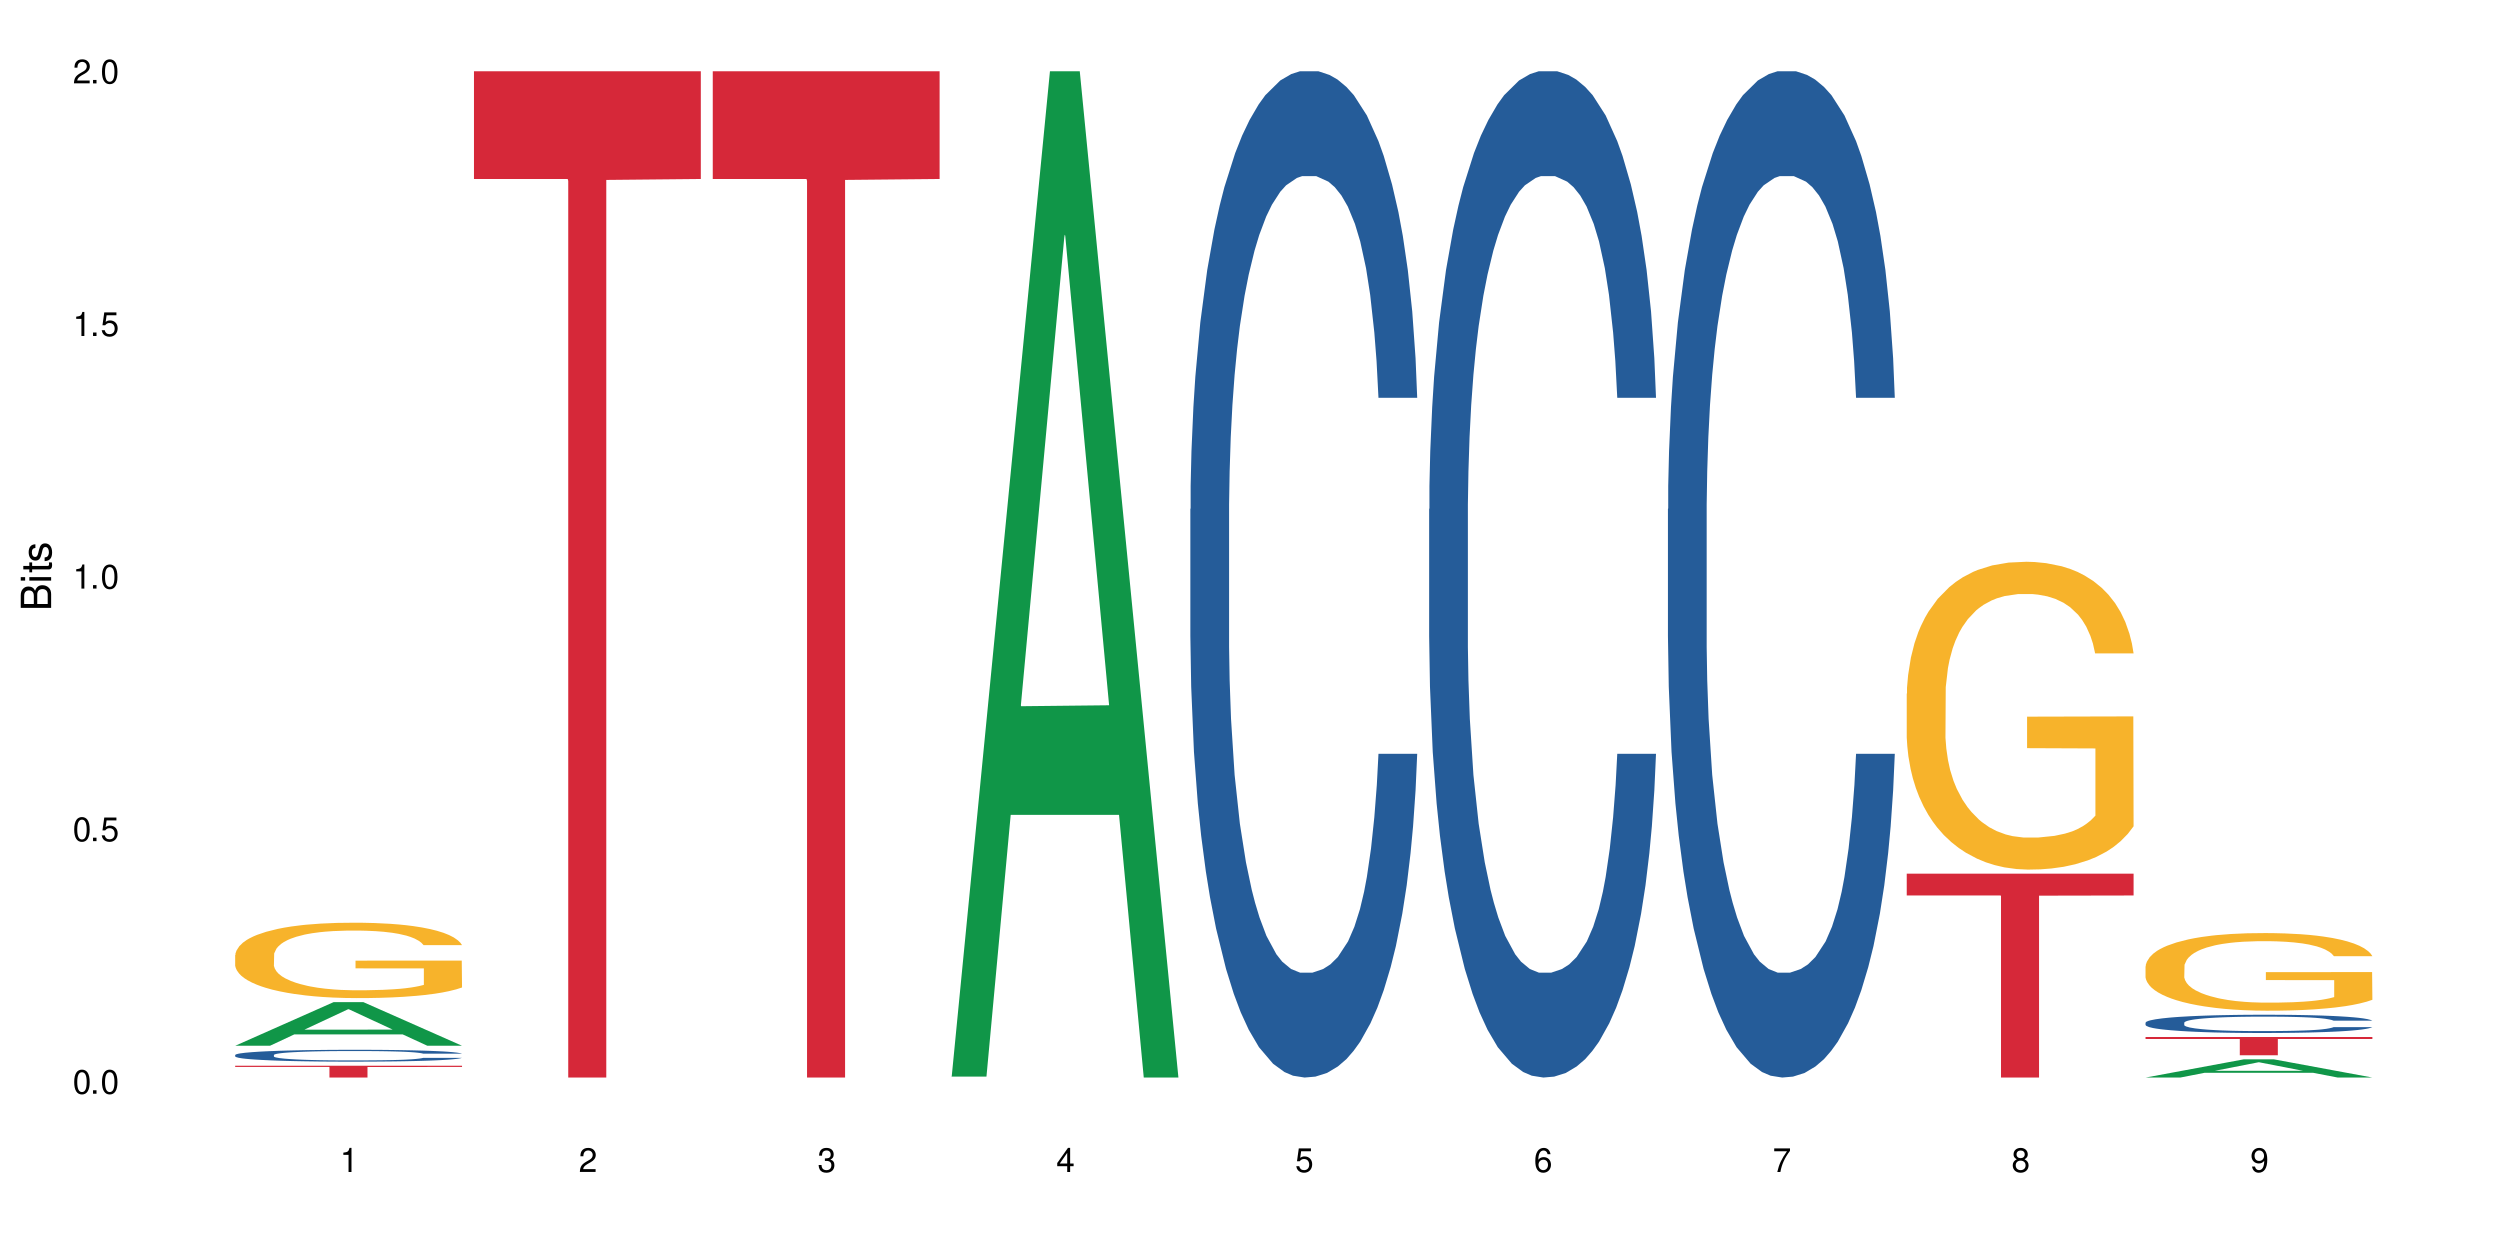
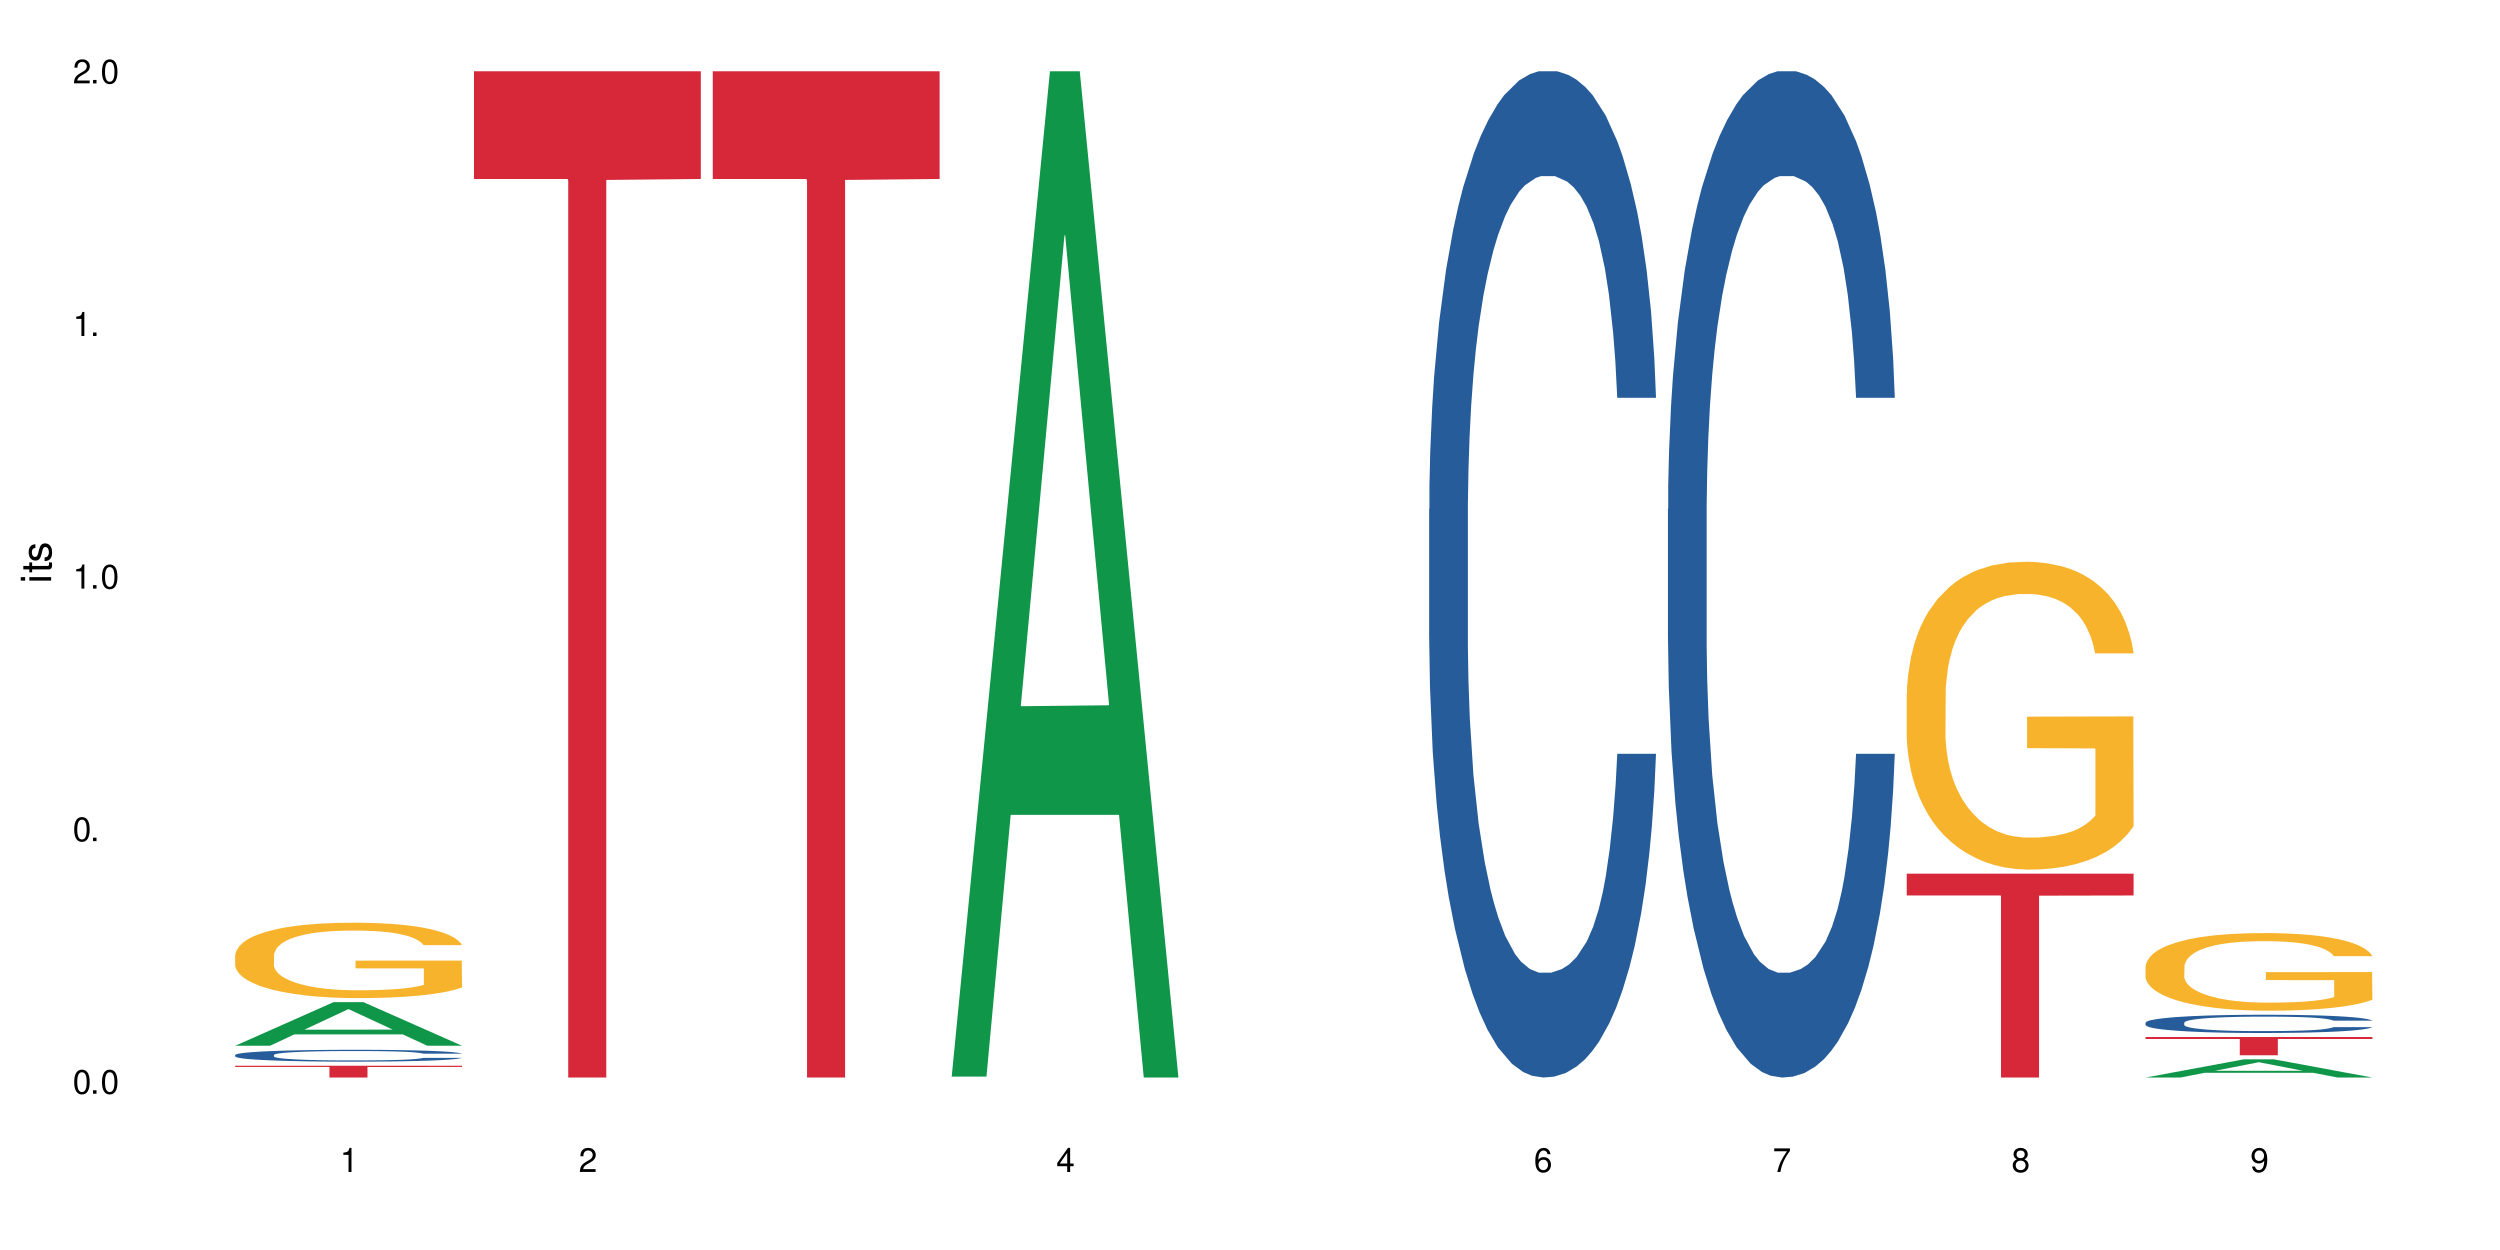
<svg xmlns="http://www.w3.org/2000/svg" xmlns:xlink="http://www.w3.org/1999/xlink" width="720" height="360" viewBox="0 0 720 360">
  <defs>
    <g>
      <g id="glyph-0-0">
</g>
      <g id="glyph-0-1">
        <path d="M 2.641 -6.938 C 2 -6.938 1.422 -6.656 1.078 -6.172 C 0.641 -5.562 0.406 -4.641 0.406 -3.359 C 0.406 -1.016 1.188 0.219 2.641 0.219 C 4.078 0.219 4.859 -1.016 4.859 -3.297 C 4.859 -4.641 4.656 -5.547 4.203 -6.172 C 3.844 -6.656 3.281 -6.938 2.641 -6.938 Z M 2.641 -6.188 C 3.547 -6.188 4 -5.25 4 -3.375 C 4 -1.406 3.562 -0.484 2.625 -0.484 C 1.734 -0.484 1.281 -1.438 1.281 -3.344 C 1.281 -5.25 1.734 -6.188 2.641 -6.188 Z M 2.641 -6.188 " />
      </g>
      <g id="glyph-0-2">
        <path d="M 1.828 -1 L 0.828 -1 L 0.828 0 L 1.828 0 Z M 1.828 -1 " />
      </g>
      <g id="glyph-0-3">
-         <path d="M 4.562 -6.797 L 1.062 -6.797 L 0.547 -3.094 L 1.328 -3.094 C 1.719 -3.562 2.047 -3.734 2.578 -3.734 C 3.484 -3.734 4.062 -3.109 4.062 -2.094 C 4.062 -1.125 3.484 -0.531 2.578 -0.531 C 1.828 -0.531 1.375 -0.906 1.188 -1.672 L 0.328 -1.672 C 0.453 -1.109 0.547 -0.844 0.75 -0.594 C 1.125 -0.078 1.828 0.219 2.594 0.219 C 3.969 0.219 4.922 -0.781 4.922 -2.219 C 4.922 -3.562 4.031 -4.484 2.719 -4.484 C 2.25 -4.484 1.859 -4.359 1.469 -4.062 L 1.734 -5.969 L 4.562 -5.969 Z M 4.562 -6.797 " />
-       </g>
+         </g>
      <g id="glyph-0-4">
        <path d="M 2.484 -4.938 L 2.484 0 L 3.328 0 L 3.328 -6.938 L 2.766 -6.938 C 2.469 -5.875 2.281 -5.734 0.984 -5.562 L 0.984 -4.938 Z M 2.484 -4.938 " />
      </g>
      <g id="glyph-0-5">
        <path d="M 4.859 -0.828 L 1.281 -0.828 C 1.359 -1.406 1.672 -1.781 2.5 -2.281 L 3.469 -2.828 C 4.406 -3.344 4.906 -4.062 4.906 -4.906 C 4.906 -5.484 4.672 -6.031 4.266 -6.406 C 3.859 -6.766 3.375 -6.938 2.719 -6.938 C 1.859 -6.938 1.219 -6.625 0.844 -6.031 C 0.609 -5.672 0.5 -5.234 0.484 -4.531 L 1.328 -4.531 C 1.359 -5.016 1.406 -5.281 1.531 -5.516 C 1.75 -5.938 2.188 -6.203 2.703 -6.203 C 3.469 -6.203 4.031 -5.641 4.031 -4.891 C 4.031 -4.344 3.719 -3.859 3.125 -3.516 L 2.234 -3 C 0.812 -2.172 0.406 -1.531 0.328 -0.016 L 4.859 -0.016 Z M 4.859 -0.828 " />
      </g>
      <g id="glyph-0-6">
-         <path d="M 2.125 -3.188 L 2.578 -3.188 C 3.5 -3.188 3.984 -2.766 3.984 -1.922 C 3.984 -1.062 3.469 -0.531 2.594 -0.531 C 1.656 -0.531 1.203 -1 1.156 -2.016 L 0.312 -2.016 C 0.344 -1.453 0.438 -1.094 0.609 -0.781 C 0.953 -0.109 1.625 0.219 2.547 0.219 C 3.953 0.219 4.859 -0.625 4.859 -1.938 C 4.859 -2.828 4.516 -3.297 3.703 -3.594 C 4.344 -3.844 4.656 -4.328 4.656 -5.031 C 4.656 -6.219 3.875 -6.938 2.578 -6.938 C 1.203 -6.938 0.484 -6.172 0.453 -4.703 L 1.297 -4.703 C 1.312 -5.125 1.344 -5.359 1.453 -5.578 C 1.641 -5.969 2.062 -6.203 2.594 -6.203 C 3.344 -6.203 3.797 -5.75 3.797 -5 C 3.797 -4.516 3.609 -4.219 3.25 -4.047 C 3.016 -3.953 2.703 -3.922 2.125 -3.906 Z M 2.125 -3.188 " />
-       </g>
+         </g>
      <g id="glyph-0-7">
        <path d="M 3.141 -1.672 L 3.141 0 L 3.984 0 L 3.984 -1.672 L 4.984 -1.672 L 4.984 -2.438 L 3.984 -2.438 L 3.984 -6.938 L 3.359 -6.938 L 0.266 -2.578 L 0.266 -1.672 Z M 3.141 -2.438 L 1 -2.438 L 3.141 -5.5 Z M 3.141 -2.438 " />
      </g>
      <g id="glyph-0-8">
        <path d="M 4.781 -5.125 C 4.609 -6.266 3.891 -6.938 2.844 -6.938 C 2.094 -6.938 1.422 -6.578 1.031 -5.953 C 0.594 -5.266 0.406 -4.422 0.406 -3.172 C 0.406 -2 0.578 -1.25 0.984 -0.641 C 1.359 -0.078 1.953 0.219 2.703 0.219 C 3.984 0.219 4.922 -0.75 4.922 -2.094 C 4.922 -3.375 4.062 -4.281 2.844 -4.281 C 2.172 -4.281 1.641 -4.031 1.281 -3.516 C 1.281 -5.234 1.828 -6.188 2.797 -6.188 C 3.391 -6.188 3.797 -5.797 3.938 -5.125 Z M 2.734 -3.531 C 3.547 -3.531 4.062 -2.953 4.062 -2.031 C 4.062 -1.156 3.484 -0.531 2.703 -0.531 C 1.922 -0.531 1.328 -1.188 1.328 -2.078 C 1.328 -2.938 1.906 -3.531 2.734 -3.531 Z M 2.734 -3.531 " />
      </g>
      <g id="glyph-0-9">
        <path d="M 4.984 -6.797 L 0.438 -6.797 L 0.438 -5.969 L 4.109 -5.969 C 2.5 -3.656 1.828 -2.234 1.328 0 L 2.219 0 C 2.594 -2.172 3.453 -4.047 4.984 -6.094 Z M 4.984 -6.797 " />
      </g>
      <g id="glyph-0-10">
        <path d="M 3.75 -3.656 C 4.469 -4.094 4.688 -4.438 4.688 -5.078 C 4.688 -6.172 3.844 -6.938 2.641 -6.938 C 1.438 -6.938 0.594 -6.172 0.594 -5.094 C 0.594 -4.438 0.812 -4.094 1.516 -3.656 C 0.734 -3.266 0.359 -2.703 0.359 -1.922 C 0.359 -0.656 1.281 0.219 2.641 0.219 C 3.984 0.219 4.922 -0.656 4.922 -1.922 C 4.922 -2.703 4.531 -3.266 3.75 -3.656 Z M 2.641 -6.188 C 3.359 -6.188 3.812 -5.75 3.812 -5.062 C 3.812 -4.406 3.344 -3.984 2.641 -3.984 C 1.922 -3.984 1.453 -4.406 1.453 -5.078 C 1.453 -5.75 1.922 -6.188 2.641 -6.188 Z M 2.641 -3.266 C 3.484 -3.266 4.062 -2.719 4.062 -1.906 C 4.062 -1.078 3.484 -0.531 2.625 -0.531 C 1.797 -0.531 1.219 -1.094 1.219 -1.906 C 1.219 -2.719 1.781 -3.266 2.641 -3.266 Z M 2.641 -3.266 " />
      </g>
      <g id="glyph-0-11">
        <path d="M 0.516 -1.578 C 0.672 -0.453 1.406 0.219 2.438 0.219 C 3.188 0.219 3.859 -0.141 4.266 -0.766 C 4.688 -1.453 4.891 -2.297 4.891 -3.547 C 4.891 -4.719 4.703 -5.453 4.312 -6.078 C 3.938 -6.641 3.344 -6.938 2.594 -6.938 C 1.297 -6.938 0.359 -5.969 0.359 -4.625 C 0.359 -3.344 1.234 -2.453 2.453 -2.453 C 3.094 -2.453 3.578 -2.672 4.016 -3.203 C 4 -1.484 3.469 -0.531 2.5 -0.531 C 1.906 -0.531 1.484 -0.906 1.359 -1.578 Z M 2.578 -6.203 C 3.375 -6.203 3.969 -5.531 3.969 -4.641 C 3.969 -3.797 3.391 -3.188 2.547 -3.188 C 1.734 -3.188 1.234 -3.766 1.234 -4.688 C 1.234 -5.562 1.797 -6.203 2.578 -6.203 Z M 2.578 -6.203 " />
      </g>
      <g id="glyph-1-0">
</g>
      <g id="glyph-1-1">
-         <path d="M 0 -0.953 L 0 -4.891 C 0 -5.719 -0.234 -6.344 -0.734 -6.797 C -1.188 -7.234 -1.812 -7.469 -2.5 -7.469 C -3.547 -7.469 -4.188 -7 -4.625 -5.875 C -4.984 -6.688 -5.625 -7.094 -6.531 -7.094 C -7.172 -7.094 -7.734 -6.859 -8.141 -6.391 C -8.562 -5.922 -8.75 -5.344 -8.75 -4.5 L -8.75 -0.953 Z M -4.984 -2.062 L -7.766 -2.062 L -7.766 -4.219 C -7.766 -4.844 -7.688 -5.203 -7.453 -5.5 C -7.219 -5.812 -6.859 -5.969 -6.375 -5.969 C -5.891 -5.969 -5.531 -5.812 -5.297 -5.5 C -5.062 -5.203 -4.984 -4.844 -4.984 -4.219 Z M -0.984 -2.062 L -4 -2.062 L -4 -4.781 C -4 -5.766 -3.438 -6.359 -2.484 -6.359 C -1.547 -6.359 -0.984 -5.766 -0.984 -4.781 Z M -0.984 -2.062 " />
-       </g>
+         </g>
      <g id="glyph-1-2">
        <path d="M -6.281 -1.797 L -6.281 -0.797 L 0 -0.797 L 0 -1.797 Z M -8.75 -1.797 L -8.75 -0.797 L -7.484 -0.797 L -7.484 -1.797 Z M -8.75 -1.797 " />
      </g>
      <g id="glyph-1-3">
        <path d="M -6.281 -3.047 L -6.281 -2.016 L -8.016 -2.016 L -8.016 -1.016 L -6.281 -1.016 L -6.281 -0.172 L -5.469 -0.172 L -5.469 -1.016 L -0.719 -1.016 C -0.078 -1.016 0.281 -1.453 0.281 -2.234 C 0.281 -2.5 0.25 -2.719 0.188 -3.047 L -0.641 -3.047 C -0.609 -2.906 -0.594 -2.766 -0.594 -2.562 C -0.594 -2.141 -0.719 -2.016 -1.156 -2.016 L -5.469 -2.016 L -5.469 -3.047 Z M -6.281 -3.047 " />
      </g>
      <g id="glyph-1-4">
        <path d="M -4.531 -5.25 C -5.766 -5.25 -6.469 -4.422 -6.469 -2.969 C -6.469 -1.516 -5.719 -0.562 -4.547 -0.562 C -3.562 -0.562 -3.094 -1.062 -2.734 -2.562 L -2.516 -3.484 C -2.344 -4.188 -2.094 -4.469 -1.641 -4.469 C -1.047 -4.469 -0.641 -3.875 -0.641 -3 C -0.641 -2.453 -0.797 -2 -1.062 -1.75 C -1.25 -1.594 -1.422 -1.531 -1.875 -1.469 L -1.875 -0.406 C -0.422 -0.453 0.281 -1.266 0.281 -2.922 C 0.281 -4.5 -0.5 -5.516 -1.719 -5.516 C -2.656 -5.516 -3.172 -4.984 -3.469 -3.734 L -3.703 -2.766 C -3.891 -1.953 -4.156 -1.609 -4.594 -1.609 C -5.188 -1.609 -5.547 -2.125 -5.547 -2.938 C -5.547 -3.75 -5.203 -4.172 -4.531 -4.203 Z M -4.531 -5.25 " />
      </g>
    </g>
  </defs>
  <rect x="-72" y="-36" width="864" height="432" fill="rgb(100%, 100%, 100%)" fill-opacity="1" />
  <path fill-rule="nonzero" fill="rgb(6.275%, 58.824%, 28.235%)" fill-opacity="1" d="M 67.73 301.168 L 67.801 301.156 L 96.07 288.617 L 104.656 288.617 L 133.066 301.18 L 123.082 301.18 L 115.965 297.902 L 84.762 297.902 L 77.781 301.168 L 67.73 301.168 L 87.766 296.543 L 113.102 296.531 L 100.469 290.668 L 100.328 290.656 L 100.188 290.691 L 87.695 296.531 L 87.766 296.543 Z M 67.73 301.168 " />
  <path fill-rule="nonzero" fill="rgb(14.51%, 36.078%, 60%)" fill-opacity="1" d="M 67.73 303.828 L 67.812 303.824 L 67.812 303.75 L 68.051 303.633 L 68.605 303.484 L 69.164 303.379 L 70.598 303.195 L 72.59 303.02 L 74.664 302.883 L 76.176 302.801 L 77.531 302.738 L 80.637 302.621 L 82.629 302.562 L 84.781 302.512 L 87.41 302.457 L 89.324 302.426 L 93.625 302.375 L 96.812 302.355 L 99.281 302.344 L 104.621 302.344 L 107.809 302.355 L 110.117 302.371 L 112.668 302.398 L 114.82 302.426 L 118.562 302.496 L 121.91 302.582 L 123.426 302.633 L 125.816 302.727 L 127.648 302.82 L 128.922 302.902 L 130.355 303.02 L 131.629 303.16 L 132.586 303.316 L 133.066 303.453 L 121.91 303.453 L 121.352 303.328 L 120.715 303.23 L 119.52 303.102 L 118.324 303.012 L 116.652 302.922 L 115.137 302.863 L 113.066 302.805 L 111.234 302.766 L 109.32 302.738 L 107.488 302.719 L 103.984 302.699 L 99.922 302.699 L 98.406 302.707 L 95.297 302.73 L 93.625 302.754 L 91.234 302.797 L 89.562 302.836 L 87.57 302.898 L 86.215 302.953 L 84.543 303.035 L 83.348 303.105 L 81.992 303.207 L 81.195 303.285 L 80.48 303.375 L 79.84 303.477 L 79.363 303.586 L 79.043 303.703 L 78.887 303.812 L 78.887 304.297 L 79.043 304.41 L 79.441 304.539 L 80.48 304.73 L 81.992 304.895 L 83.746 305.027 L 85.418 305.121 L 86.375 305.164 L 87.648 305.215 L 89.641 305.277 L 92.512 305.34 L 94.184 305.363 L 96.734 305.387 L 99.363 305.402 L 102.867 305.402 L 105.977 305.387 L 108.047 305.371 L 110.199 305.348 L 113.145 305.297 L 114.98 305.246 L 116.57 305.188 L 117.766 305.125 L 118.562 305.078 L 119.758 304.98 L 120.715 304.875 L 121.434 304.766 L 121.91 304.66 L 133.066 304.66 L 132.586 304.785 L 131.871 304.906 L 131.152 304.996 L 130.039 305.105 L 128.762 305.203 L 126.93 305.312 L 125.418 305.383 L 123.426 305.461 L 121.59 305.52 L 119.602 305.574 L 116.652 305.637 L 114.738 305.668 L 112.668 305.695 L 110.199 305.719 L 107.09 305.742 L 103.746 305.754 L 100.637 305.758 L 97.289 305.75 L 94.82 305.738 L 91.555 305.711 L 87.492 305.652 L 84.543 305.594 L 82.23 305.535 L 80.238 305.473 L 78.008 305.387 L 75.141 305.25 L 73.387 305.145 L 72.191 305.059 L 70.84 304.938 L 69.883 304.828 L 68.766 304.652 L 67.969 304.43 L 67.73 304.258 Z M 67.73 303.828 " />
  <path fill-rule="nonzero" fill="rgb(96.863%, 70.196%, 16.863%)" fill-opacity="1" d="M 67.73 275.039 L 67.812 275.02 L 67.812 274.621 L 68.129 273.73 L 68.926 272.5 L 69.961 271.488 L 71.078 270.695 L 71.793 270.277 L 72.988 269.684 L 74.023 269.246 L 76.656 268.355 L 80 267.523 L 81.832 267.164 L 83.906 266.828 L 86.852 266.453 L 88.207 266.312 L 92.352 265.996 L 97.051 265.797 L 102.23 265.738 L 104.621 265.758 L 107.887 265.836 L 112.348 266.055 L 114.898 266.254 L 116.891 266.453 L 118.961 266.711 L 121.512 267.105 L 123.902 267.582 L 125.816 268.059 L 127.727 268.652 L 129.32 269.289 L 130.676 269.98 L 131.871 270.816 L 132.586 271.508 L 133.066 272.203 L 121.988 272.203 L 121.352 271.508 L 120.637 270.973 L 119.441 270.32 L 118.246 269.844 L 117.051 269.465 L 114.82 268.949 L 112.906 268.633 L 110.516 268.355 L 108.207 268.176 L 105.578 268.059 L 103.984 268.02 L 99.762 268.02 L 95.938 268.156 L 93.707 268.316 L 92.113 268.473 L 89.879 268.773 L 88.527 269.012 L 87.73 269.168 L 85.34 269.785 L 83.746 270.34 L 82.871 270.715 L 81.754 271.309 L 80.957 271.848 L 80.082 272.641 L 79.602 273.234 L 78.965 274.582 L 78.887 278.152 L 79.125 278.906 L 79.602 279.719 L 80.238 280.434 L 81.195 281.188 L 82.152 281.762 L 83.824 282.535 L 85.258 283.051 L 86.375 283.387 L 88.527 283.922 L 89.402 284.102 L 91.473 284.457 L 93.625 284.734 L 96.254 284.973 L 98.246 285.094 L 101.434 285.191 L 105.496 285.191 L 110.277 285.074 L 113.305 284.914 L 115.379 284.758 L 116.73 284.617 L 118.406 284.398 L 119.602 284.199 L 120.715 283.984 L 122.07 283.645 L 122.07 278.906 L 102.391 278.887 L 102.391 276.664 L 132.984 276.645 L 133.066 284.398 L 131.391 284.934 L 129.32 285.449 L 127.328 285.848 L 125.258 286.184 L 122.309 286.562 L 119.918 286.797 L 116.254 287.078 L 112.906 287.254 L 109.402 287.375 L 106.293 287.434 L 102.629 287.453 L 99.363 287.414 L 95.855 287.293 L 93.066 287.137 L 90.52 286.938 L 87.969 286.68 L 84.781 286.262 L 82.711 285.926 L 80.559 285.508 L 78.406 285.016 L 76.496 284.477 L 75.219 284.062 L 73.945 283.586 L 72.59 282.992 L 71.316 282.316 L 70.359 281.703 L 69.484 281.008 L 68.848 280.352 L 68.211 279.461 L 67.891 278.746 L 67.73 278.133 Z M 67.73 275.039 " />
  <path fill-rule="nonzero" fill="rgb(83.922%, 15.686%, 22.353%)" fill-opacity="1" d="M 67.73 306.922 L 133.066 306.922 L 133.066 307.285 L 105.836 307.289 L 105.836 310.332 L 94.879 310.332 L 94.879 307.293 L 94.723 307.285 L 67.73 307.285 Z M 67.73 306.922 " />
  <path fill-rule="nonzero" fill="rgb(83.922%, 15.686%, 22.353%)" fill-opacity="1" d="M 136.504 20.527 L 201.836 20.527 L 201.836 51.547 L 174.609 51.82 L 174.609 310.332 L 163.652 310.332 L 163.652 52.094 L 163.496 51.547 L 136.504 51.547 Z M 136.504 20.527 " />
  <path fill-rule="nonzero" fill="rgb(83.922%, 15.686%, 22.353%)" fill-opacity="1" d="M 205.277 20.527 L 270.609 20.527 L 270.609 51.547 L 243.383 51.82 L 243.383 310.332 L 232.426 310.332 L 232.426 52.094 L 232.266 51.547 L 205.277 51.547 Z M 205.277 20.527 " />
  <path fill-rule="nonzero" fill="rgb(6.275%, 58.824%, 28.235%)" fill-opacity="1" d="M 274.051 310.059 L 274.117 309.789 L 302.387 20.527 L 310.973 20.527 L 339.383 310.332 L 329.402 310.332 L 322.281 234.684 L 291.082 234.684 L 284.102 310.059 L 274.051 310.059 L 294.082 203.391 L 319.422 203.117 L 306.785 67.875 L 306.645 67.602 L 306.508 68.418 L 294.012 203.117 L 294.082 203.391 Z M 274.051 310.059 " />
-   <path fill-rule="nonzero" fill="rgb(14.51%, 36.078%, 60%)" fill-opacity="1" d="M 342.82 146.621 L 342.902 146.355 L 342.902 140 L 343.141 129.934 L 343.699 117.215 L 344.258 108.477 L 345.691 92.844 L 347.684 77.746 L 349.754 66.09 L 351.266 59.203 L 352.621 53.902 L 355.73 44.102 L 357.723 39.07 L 359.871 34.566 L 362.5 30.062 L 364.414 27.414 L 368.715 23.176 L 371.902 21.32 L 374.375 20.527 L 379.711 20.527 L 382.898 21.586 L 385.211 22.91 L 387.758 25.031 L 389.91 27.414 L 393.656 33.242 L 397 40.66 L 398.516 44.898 L 400.906 53.109 L 402.738 61.055 L 404.012 67.945 L 405.445 77.746 L 406.723 89.668 L 407.68 103.176 L 408.156 114.566 L 397 114.566 L 396.445 103.973 L 395.805 95.758 L 394.609 84.898 L 393.414 77.215 L 391.742 69.535 L 390.23 64.5 L 388.156 59.469 L 386.324 56.289 L 384.414 53.902 L 382.578 52.316 L 379.074 50.727 L 375.012 50.727 L 373.496 51.254 L 370.391 53.375 L 368.715 55.23 L 366.324 58.938 L 364.652 62.383 L 362.66 67.68 L 361.305 72.184 L 359.633 79.07 L 358.438 85.164 L 357.082 93.906 L 356.285 100.527 L 355.57 107.945 L 354.934 116.688 L 354.453 125.957 L 354.137 135.762 L 353.977 145.297 L 353.977 186.355 L 354.137 195.895 L 354.535 207.02 L 355.57 223.18 L 357.082 237.219 L 358.836 248.344 L 360.508 256.293 L 361.465 260 L 362.742 264.238 L 364.734 269.535 L 367.602 274.836 L 369.273 276.953 L 371.824 279.074 L 374.453 280.133 L 377.957 280.133 L 381.066 279.074 L 383.137 277.75 L 385.289 275.629 L 388.238 271.125 L 390.07 266.887 L 391.664 261.855 L 392.859 256.82 L 393.656 252.582 L 394.852 244.371 L 395.805 235.363 L 396.523 226.094 L 397 217.086 L 408.156 217.086 L 407.68 227.684 L 406.961 238.012 L 406.242 245.695 L 405.129 254.969 L 403.852 263.18 L 402.02 272.449 L 400.508 278.543 L 398.516 285.168 L 396.684 290.199 L 394.691 294.703 L 391.742 300 L 389.832 302.648 L 387.758 305.035 L 385.289 307.152 L 382.18 309.008 L 378.836 310.066 L 375.727 310.332 L 372.383 309.801 L 369.91 308.742 L 366.645 306.359 L 362.582 301.59 L 359.633 296.559 L 357.324 291.523 L 355.332 286.227 L 353.102 279.074 L 350.23 267.418 L 348.48 258.41 L 347.285 250.992 L 345.93 240.664 L 344.973 231.391 L 343.859 216.555 L 343.062 197.746 L 342.82 183.18 Z M 342.82 146.621 " />
  <path fill-rule="nonzero" fill="rgb(14.51%, 36.078%, 60%)" fill-opacity="1" d="M 411.594 146.621 L 411.676 146.355 L 411.676 140 L 411.914 129.934 L 412.473 117.215 L 413.027 108.477 L 414.461 92.844 L 416.453 77.746 L 418.527 66.09 L 420.039 59.203 L 421.395 53.902 L 424.5 44.102 L 426.492 39.07 L 428.645 34.566 L 431.273 30.062 L 433.188 27.414 L 437.488 23.176 L 440.676 21.32 L 443.145 20.527 L 448.484 20.527 L 451.672 21.586 L 453.98 22.91 L 456.531 25.031 L 458.684 27.414 L 462.426 33.242 L 465.773 40.66 L 467.289 44.898 L 469.68 53.109 L 471.512 61.055 L 472.785 67.945 L 474.219 77.746 L 475.496 89.668 L 476.449 103.176 L 476.93 114.566 L 465.773 114.566 L 465.215 103.973 L 464.578 95.758 L 463.383 84.898 L 462.188 77.215 L 460.516 69.535 L 459 64.5 L 456.93 59.469 L 455.098 56.289 L 453.184 53.902 L 451.352 52.316 L 447.848 50.727 L 443.785 50.727 L 442.27 51.254 L 439.164 53.375 L 437.488 55.23 L 435.098 58.938 L 433.426 62.383 L 431.434 67.68 L 430.078 72.184 L 428.406 79.07 L 427.211 85.164 L 425.855 93.906 L 425.059 100.527 L 424.344 107.945 L 423.707 116.688 L 423.227 125.957 L 422.91 135.762 L 422.75 145.297 L 422.75 186.355 L 422.91 195.895 L 423.309 207.02 L 424.344 223.18 L 425.855 237.219 L 427.609 248.344 L 429.281 256.293 L 430.238 260 L 431.512 264.238 L 433.504 269.535 L 436.375 274.836 L 438.047 276.953 L 440.598 279.074 L 443.227 280.133 L 446.73 280.133 L 449.84 279.074 L 451.91 277.75 L 454.062 275.629 L 457.008 271.125 L 458.844 266.887 L 460.438 261.855 L 461.629 256.82 L 462.426 252.582 L 463.621 244.371 L 464.578 235.363 L 465.297 226.094 L 465.773 217.086 L 476.93 217.086 L 476.449 227.684 L 475.734 238.012 L 475.016 245.695 L 473.902 254.969 L 472.625 263.18 L 470.793 272.449 L 469.281 278.543 L 467.289 285.168 L 465.457 290.199 L 463.465 294.703 L 460.516 300 L 458.602 302.648 L 456.531 305.035 L 454.062 307.152 L 450.953 309.008 L 447.609 310.066 L 444.5 310.332 L 441.152 309.801 L 438.684 308.742 L 435.418 306.359 L 431.355 301.59 L 428.406 296.559 L 426.094 291.523 L 424.105 286.227 L 421.871 279.074 L 419.004 267.418 L 417.25 258.41 L 416.055 250.992 L 414.703 240.664 L 413.746 231.391 L 412.629 216.555 L 411.832 197.746 L 411.594 183.18 Z M 411.594 146.621 " />
  <path fill-rule="nonzero" fill="rgb(14.51%, 36.078%, 60%)" fill-opacity="1" d="M 480.367 146.621 L 480.445 146.355 L 480.445 140 L 480.688 129.934 L 481.242 117.215 L 481.801 108.477 L 483.234 92.844 L 485.227 77.746 L 487.301 66.09 L 488.812 59.203 L 490.168 53.902 L 493.273 44.102 L 495.266 39.07 L 497.418 34.566 L 500.047 30.062 L 501.961 27.414 L 506.262 23.176 L 509.449 21.32 L 511.918 20.527 L 517.258 20.527 L 520.445 21.586 L 522.754 22.91 L 525.305 25.031 L 527.457 27.414 L 531.199 33.242 L 534.547 40.66 L 536.059 44.898 L 538.449 53.109 L 540.285 61.055 L 541.559 67.945 L 542.992 77.746 L 544.266 89.668 L 545.223 103.176 L 545.703 114.566 L 534.547 114.566 L 533.988 103.973 L 533.352 95.758 L 532.156 84.898 L 530.961 77.215 L 529.289 69.535 L 527.773 64.5 L 525.703 59.469 L 523.871 56.289 L 521.957 53.902 L 520.125 52.316 L 516.621 50.727 L 512.555 50.727 L 511.043 51.254 L 507.934 53.375 L 506.262 55.23 L 503.871 58.938 L 502.199 62.383 L 500.207 67.68 L 498.852 72.184 L 497.18 79.07 L 495.984 85.164 L 494.629 93.906 L 493.832 100.527 L 493.117 107.945 L 492.477 116.688 L 492 125.957 L 491.68 135.762 L 491.523 145.297 L 491.523 186.355 L 491.68 195.895 L 492.078 207.02 L 493.117 223.18 L 494.629 237.219 L 496.383 248.344 L 498.055 256.293 L 499.012 260 L 500.285 264.238 L 502.277 269.535 L 505.145 274.836 L 506.82 276.953 L 509.367 279.074 L 512 280.133 L 515.504 280.133 L 518.613 279.074 L 520.684 277.75 L 522.836 275.629 L 525.781 271.125 L 527.613 266.887 L 529.207 261.855 L 530.402 256.82 L 531.199 252.582 L 532.395 244.371 L 533.352 235.363 L 534.07 226.094 L 534.547 217.086 L 545.703 217.086 L 545.223 227.684 L 544.508 238.012 L 543.789 245.695 L 542.672 254.969 L 541.398 263.18 L 539.566 272.449 L 538.051 278.543 L 536.059 285.168 L 534.227 290.199 L 532.234 294.703 L 529.289 300 L 527.375 302.648 L 525.305 305.035 L 522.836 307.152 L 519.727 309.008 L 516.379 310.066 L 513.273 310.332 L 509.926 309.801 L 507.457 308.742 L 504.191 306.359 L 500.125 301.59 L 497.18 296.559 L 494.867 291.523 L 492.875 286.227 L 490.645 279.074 L 487.777 267.418 L 486.023 258.41 L 484.828 250.992 L 483.473 240.664 L 482.52 231.391 L 481.402 216.555 L 480.605 197.746 L 480.367 183.18 Z M 480.367 146.621 " />
  <path fill-rule="nonzero" fill="rgb(96.863%, 70.196%, 16.863%)" fill-opacity="1" d="M 549.141 199.762 L 549.219 199.68 L 549.219 198.059 L 549.539 194.418 L 550.336 189.395 L 551.371 185.266 L 552.484 182.027 L 553.203 180.328 L 554.398 177.898 L 555.434 176.117 L 558.062 172.473 L 561.41 169.074 L 563.242 167.613 L 565.312 166.238 L 568.262 164.699 L 569.617 164.133 L 573.758 162.836 L 578.461 162.027 L 583.641 161.785 L 586.031 161.867 L 589.297 162.191 L 593.758 163.082 L 596.309 163.891 L 598.301 164.699 L 600.371 165.754 L 602.922 167.371 L 605.312 169.316 L 607.223 171.258 L 609.137 173.688 L 610.73 176.277 L 612.082 179.113 L 613.277 182.512 L 613.996 185.348 L 614.473 188.18 L 603.398 188.18 L 602.762 185.348 L 602.043 183.16 L 600.848 180.488 L 599.652 178.547 L 598.461 177.008 L 596.227 174.902 L 594.316 173.605 L 591.926 172.473 L 589.613 171.746 L 586.984 171.258 L 585.391 171.098 L 581.168 171.098 L 577.344 171.664 L 575.113 172.312 L 573.52 172.957 L 571.289 174.172 L 569.934 175.145 L 569.137 175.793 L 566.75 178.305 L 565.156 180.57 L 564.277 182.109 L 563.164 184.539 L 562.367 186.723 L 561.488 189.961 L 561.012 192.391 L 560.375 197.898 L 560.293 212.473 L 560.535 215.551 L 561.012 218.871 L 561.648 221.785 L 562.605 224.859 L 563.562 227.211 L 565.234 230.367 L 566.668 232.473 L 567.785 233.848 L 569.934 236.035 L 570.812 236.766 L 572.883 238.223 L 575.035 239.355 L 577.664 240.328 L 579.656 240.812 L 582.844 241.219 L 586.906 241.219 L 591.688 240.73 L 594.715 240.082 L 596.785 239.438 L 598.141 238.867 L 599.812 237.977 L 601.008 237.168 L 602.125 236.277 L 603.48 234.902 L 603.48 215.551 L 583.797 215.469 L 583.797 206.398 L 614.395 206.32 L 614.473 237.977 L 612.801 240.164 L 610.73 242.27 L 608.738 243.891 L 606.664 245.266 L 603.719 246.805 L 601.328 247.777 L 597.664 248.91 L 594.316 249.637 L 590.809 250.125 L 587.703 250.367 L 584.039 250.449 L 580.77 250.285 L 577.266 249.801 L 574.477 249.152 L 571.926 248.344 L 569.379 247.289 L 566.191 245.59 L 564.117 244.215 L 561.969 242.512 L 559.816 240.488 L 557.902 238.301 L 556.629 236.602 L 555.355 234.66 L 554 232.23 L 552.727 229.477 L 551.77 226.965 L 550.895 224.133 L 550.254 221.461 L 549.617 217.816 L 549.301 214.902 L 549.141 212.391 Z M 549.141 199.762 " />
  <path fill-rule="nonzero" fill="rgb(83.922%, 15.686%, 22.353%)" fill-opacity="1" d="M 549.141 251.613 L 614.473 251.613 L 614.473 257.898 L 587.246 257.953 L 587.246 310.332 L 576.289 310.332 L 576.289 258.008 L 576.129 257.898 L 549.141 257.898 Z M 549.141 251.613 " />
  <path fill-rule="nonzero" fill="rgb(6.275%, 58.824%, 28.235%)" fill-opacity="1" d="M 617.914 310.328 L 617.98 310.324 L 646.25 305.082 L 654.836 305.082 L 683.246 310.332 L 673.266 310.332 L 666.145 308.961 L 634.945 308.961 L 627.965 310.328 L 617.914 310.328 L 637.945 308.395 L 663.285 308.391 L 650.648 305.938 L 650.512 305.934 L 650.371 305.949 L 637.875 308.391 L 637.945 308.395 Z M 617.914 310.328 " />
  <path fill-rule="nonzero" fill="rgb(14.51%, 36.078%, 60%)" fill-opacity="1" d="M 617.914 294.535 L 617.992 294.531 L 617.992 294.414 L 618.23 294.23 L 618.789 294 L 619.348 293.844 L 620.781 293.559 L 622.773 293.285 L 624.844 293.074 L 626.359 292.949 L 627.711 292.855 L 630.82 292.676 L 632.812 292.586 L 634.965 292.504 L 637.594 292.422 L 639.504 292.375 L 643.809 292.297 L 646.996 292.262 L 649.465 292.25 L 654.801 292.25 L 657.988 292.27 L 660.301 292.293 L 662.852 292.332 L 665 292.375 L 668.746 292.48 L 672.094 292.613 L 673.605 292.691 L 675.996 292.84 L 677.828 292.984 L 679.102 293.109 L 680.539 293.285 L 681.812 293.504 L 682.77 293.746 L 683.246 293.953 L 672.094 293.953 L 671.535 293.762 L 670.898 293.613 L 669.703 293.414 L 668.508 293.277 L 666.832 293.137 L 665.32 293.047 L 663.246 292.953 L 661.414 292.898 L 659.504 292.855 L 657.672 292.824 L 654.164 292.797 L 650.102 292.797 L 648.586 292.805 L 645.48 292.844 L 643.809 292.879 L 641.418 292.945 L 639.742 293.008 L 637.75 293.105 L 636.398 293.184 L 634.723 293.309 L 633.527 293.422 L 632.176 293.578 L 631.379 293.699 L 630.66 293.832 L 630.023 293.992 L 629.547 294.16 L 629.227 294.336 L 629.066 294.512 L 629.066 295.254 L 629.227 295.426 L 629.625 295.629 L 630.66 295.922 L 632.176 296.176 L 633.926 296.379 L 635.602 296.523 L 636.559 296.59 L 637.832 296.664 L 639.824 296.762 L 642.691 296.859 L 644.363 296.895 L 646.914 296.934 L 649.543 296.953 L 653.051 296.953 L 656.156 296.934 L 658.227 296.91 L 660.379 296.871 L 663.328 296.789 L 665.16 296.715 L 666.754 296.621 L 667.949 296.531 L 668.746 296.453 L 669.941 296.305 L 670.898 296.141 L 671.613 295.973 L 672.094 295.812 L 683.246 295.812 L 682.77 296.004 L 682.051 296.191 L 681.336 296.328 L 680.219 296.496 L 678.945 296.645 L 677.113 296.816 L 675.598 296.926 L 673.605 297.047 L 671.773 297.137 L 669.781 297.219 L 666.832 297.312 L 664.922 297.363 L 662.852 297.406 L 660.379 297.445 L 657.273 297.477 L 653.926 297.496 L 650.82 297.5 L 647.473 297.492 L 645.004 297.473 L 641.734 297.43 L 637.672 297.344 L 634.723 297.25 L 632.414 297.16 L 630.422 297.062 L 628.191 296.934 L 625.324 296.723 L 623.57 296.559 L 622.375 296.426 L 621.02 296.238 L 620.062 296.07 L 618.949 295.801 L 618.152 295.461 L 617.914 295.195 Z M 617.914 294.535 " />
  <path fill-rule="nonzero" fill="rgb(96.863%, 70.196%, 16.863%)" fill-opacity="1" d="M 617.914 278.301 L 617.992 278.281 L 617.992 277.875 L 618.312 276.953 L 619.109 275.688 L 620.145 274.648 L 621.258 273.828 L 621.977 273.402 L 623.172 272.789 L 624.207 272.34 L 626.836 271.422 L 630.184 270.562 L 632.016 270.195 L 634.086 269.848 L 637.035 269.461 L 638.391 269.316 L 642.531 268.992 L 647.234 268.785 L 652.414 268.727 L 654.801 268.746 L 658.07 268.828 L 662.531 269.051 L 665.082 269.254 L 667.074 269.461 L 669.145 269.727 L 671.695 270.133 L 674.082 270.625 L 675.996 271.113 L 677.91 271.727 L 679.5 272.379 L 680.855 273.094 L 682.051 273.953 L 682.77 274.668 L 683.246 275.383 L 672.172 275.383 L 671.535 274.668 L 670.816 274.117 L 669.621 273.441 L 668.426 272.953 L 667.23 272.562 L 665 272.031 L 663.09 271.707 L 660.699 271.422 L 658.387 271.238 L 655.758 271.113 L 654.164 271.074 L 649.941 271.074 L 646.117 271.215 L 643.887 271.379 L 642.293 271.543 L 640.062 271.848 L 638.707 272.094 L 637.91 272.258 L 635.52 272.891 L 633.926 273.461 L 633.051 273.852 L 631.934 274.465 L 631.141 275.016 L 630.262 275.832 L 629.785 276.445 L 629.148 277.832 L 629.066 281.508 L 629.305 282.285 L 629.785 283.121 L 630.422 283.855 L 631.379 284.633 L 632.332 285.223 L 634.008 286.02 L 635.441 286.551 L 636.559 286.898 L 638.707 287.449 L 639.586 287.633 L 641.656 288 L 643.809 288.289 L 646.438 288.531 L 648.43 288.656 L 651.617 288.758 L 655.68 288.758 L 660.461 288.637 L 663.488 288.473 L 665.559 288.309 L 666.914 288.164 L 668.586 287.941 L 669.781 287.734 L 670.898 287.512 L 672.25 287.164 L 672.25 282.285 L 652.57 282.262 L 652.57 279.977 L 683.168 279.957 L 683.246 287.941 L 681.574 288.492 L 679.5 289.023 L 677.512 289.43 L 675.438 289.777 L 672.492 290.168 L 670.102 290.41 L 666.434 290.699 L 663.09 290.883 L 659.582 291.004 L 656.477 291.066 L 652.809 291.086 L 649.543 291.043 L 646.039 290.922 L 643.25 290.758 L 640.699 290.555 L 638.148 290.289 L 634.965 289.859 L 632.891 289.512 L 630.742 289.086 L 628.59 288.574 L 626.676 288.023 L 625.402 287.594 L 624.129 287.102 L 622.773 286.492 L 621.496 285.797 L 620.543 285.164 L 619.664 284.449 L 619.027 283.773 L 618.391 282.855 L 618.07 282.121 L 617.914 281.488 Z M 617.914 278.301 " />
  <path fill-rule="nonzero" fill="rgb(83.922%, 15.686%, 22.353%)" fill-opacity="1" d="M 617.914 298.664 L 683.246 298.664 L 683.246 299.227 L 656.016 299.23 L 656.016 303.918 L 645.062 303.918 L 645.062 299.238 L 644.902 299.227 L 617.914 299.227 Z M 617.914 298.664 " />
  <g fill="rgb(0%, 0%, 0%)" fill-opacity="1">
    <use xlink:href="#glyph-0-1" x="20.965" y="314.993" />
    <use xlink:href="#glyph-0-2" x="25.965" y="314.993" />
    <use xlink:href="#glyph-0-1" x="28.965" y="314.993" />
  </g>
  <g fill="rgb(0%, 0%, 0%)" fill-opacity="1">
    <use xlink:href="#glyph-0-1" x="20.965" y="242.251" />
    <use xlink:href="#glyph-0-2" x="25.965" y="242.251" />
    <use xlink:href="#glyph-0-3" x="28.965" y="242.251" />
  </g>
  <g fill="rgb(0%, 0%, 0%)" fill-opacity="1">
    <use xlink:href="#glyph-0-4" x="20.965" y="169.509" />
    <use xlink:href="#glyph-0-2" x="25.965" y="169.509" />
    <use xlink:href="#glyph-0-1" x="28.965" y="169.509" />
  </g>
  <g fill="rgb(0%, 0%, 0%)" fill-opacity="1">
    <use xlink:href="#glyph-0-4" x="20.965" y="96.767" />
    <use xlink:href="#glyph-0-2" x="25.965" y="96.767" />
    <use xlink:href="#glyph-0-3" x="28.965" y="96.767" />
  </g>
  <g fill="rgb(0%, 0%, 0%)" fill-opacity="1">
    <use xlink:href="#glyph-0-5" x="20.965" y="24.024" />
    <use xlink:href="#glyph-0-2" x="25.965" y="24.024" />
    <use xlink:href="#glyph-0-1" x="28.965" y="24.024" />
  </g>
  <g fill="rgb(0%, 0%, 0%)" fill-opacity="1">
    <use xlink:href="#glyph-0-4" x="97.898" y="337.532" />
  </g>
  <g fill="rgb(0%, 0%, 0%)" fill-opacity="1">
    <use xlink:href="#glyph-0-5" x="166.672" y="337.532" />
  </g>
  <g fill="rgb(0%, 0%, 0%)" fill-opacity="1">
    <use xlink:href="#glyph-0-6" x="235.445" y="337.532" />
  </g>
  <g fill="rgb(0%, 0%, 0%)" fill-opacity="1">
    <use xlink:href="#glyph-0-7" x="304.215" y="337.532" />
  </g>
  <g fill="rgb(0%, 0%, 0%)" fill-opacity="1">
    <use xlink:href="#glyph-0-3" x="372.988" y="337.532" />
  </g>
  <g fill="rgb(0%, 0%, 0%)" fill-opacity="1">
    <use xlink:href="#glyph-0-8" x="441.762" y="337.532" />
  </g>
  <g fill="rgb(0%, 0%, 0%)" fill-opacity="1">
    <use xlink:href="#glyph-0-9" x="510.535" y="337.532" />
  </g>
  <g fill="rgb(0%, 0%, 0%)" fill-opacity="1">
    <use xlink:href="#glyph-0-10" x="579.309" y="337.532" />
  </g>
  <g fill="rgb(0%, 0%, 0%)" fill-opacity="1">
    <use xlink:href="#glyph-0-11" x="648.078" y="337.532" />
  </g>
  <g fill="rgb(0%, 0%, 0%)" fill-opacity="1">
    <use xlink:href="#glyph-1-1" x="14.725" y="176.012" />
    <use xlink:href="#glyph-1-2" x="14.725" y="168.012" />
    <use xlink:href="#glyph-1-3" x="14.725" y="165.012" />
    <use xlink:href="#glyph-1-4" x="14.725" y="162.012" />
  </g>
</svg>